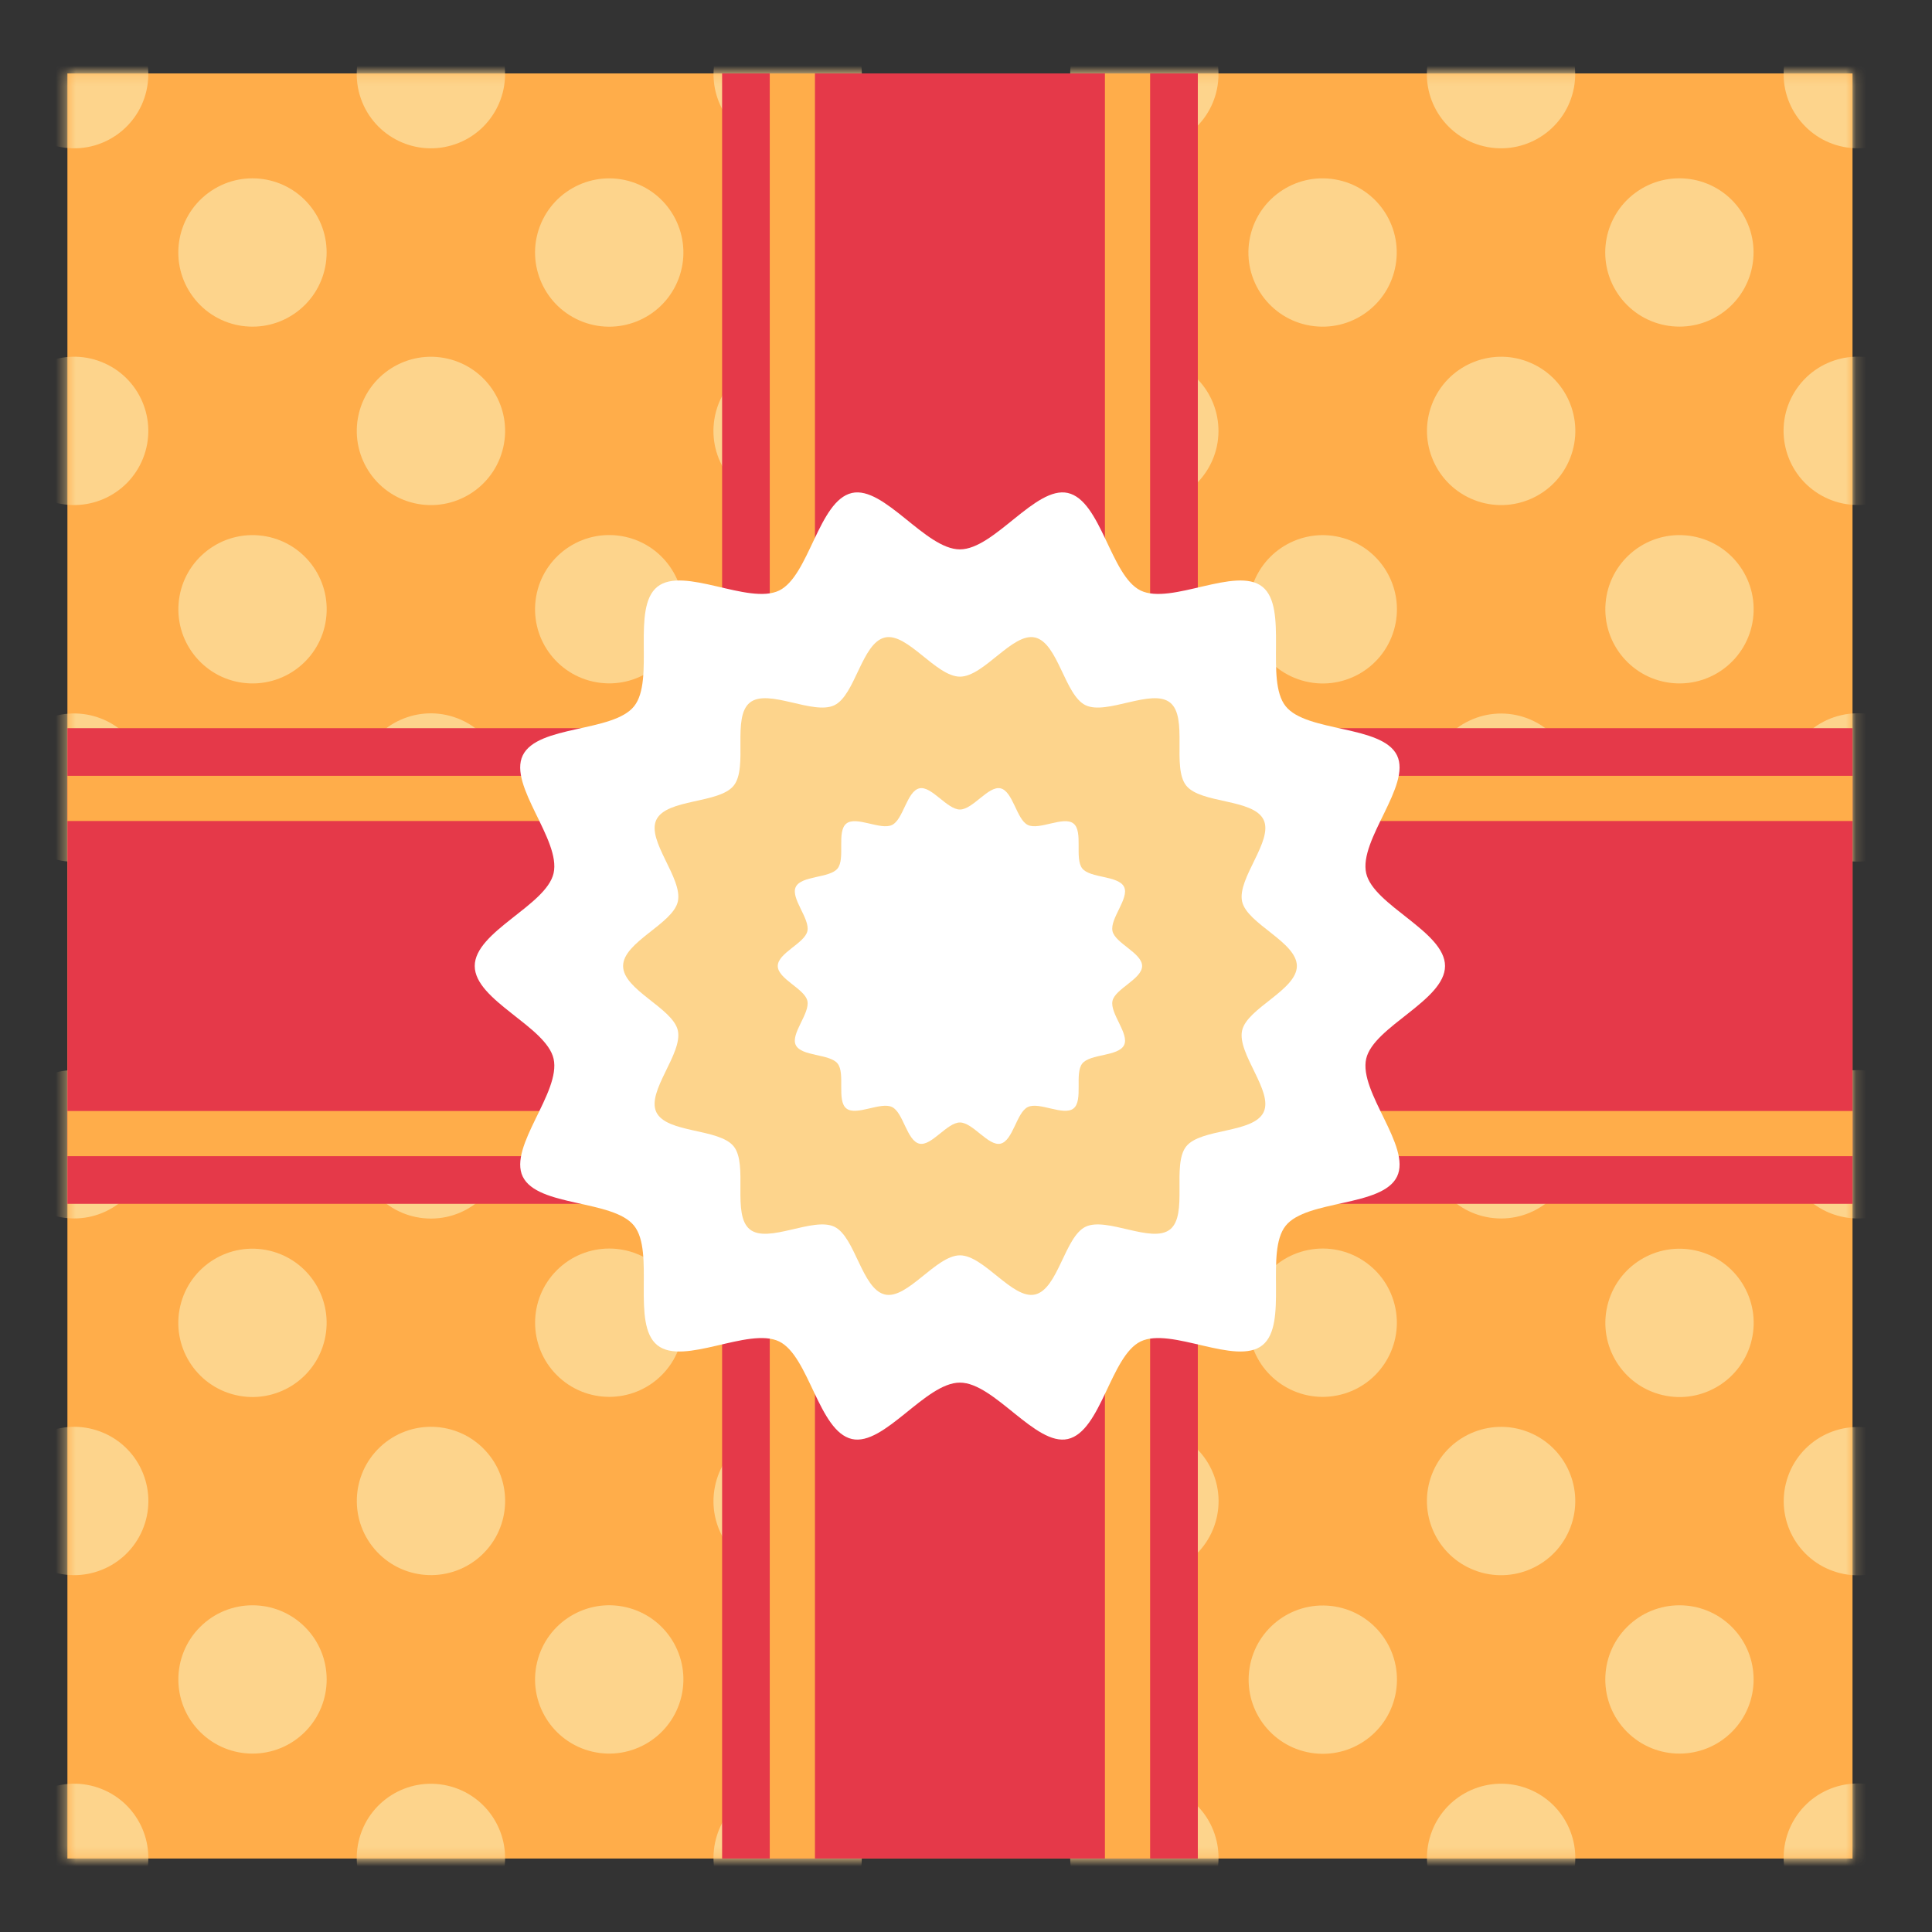
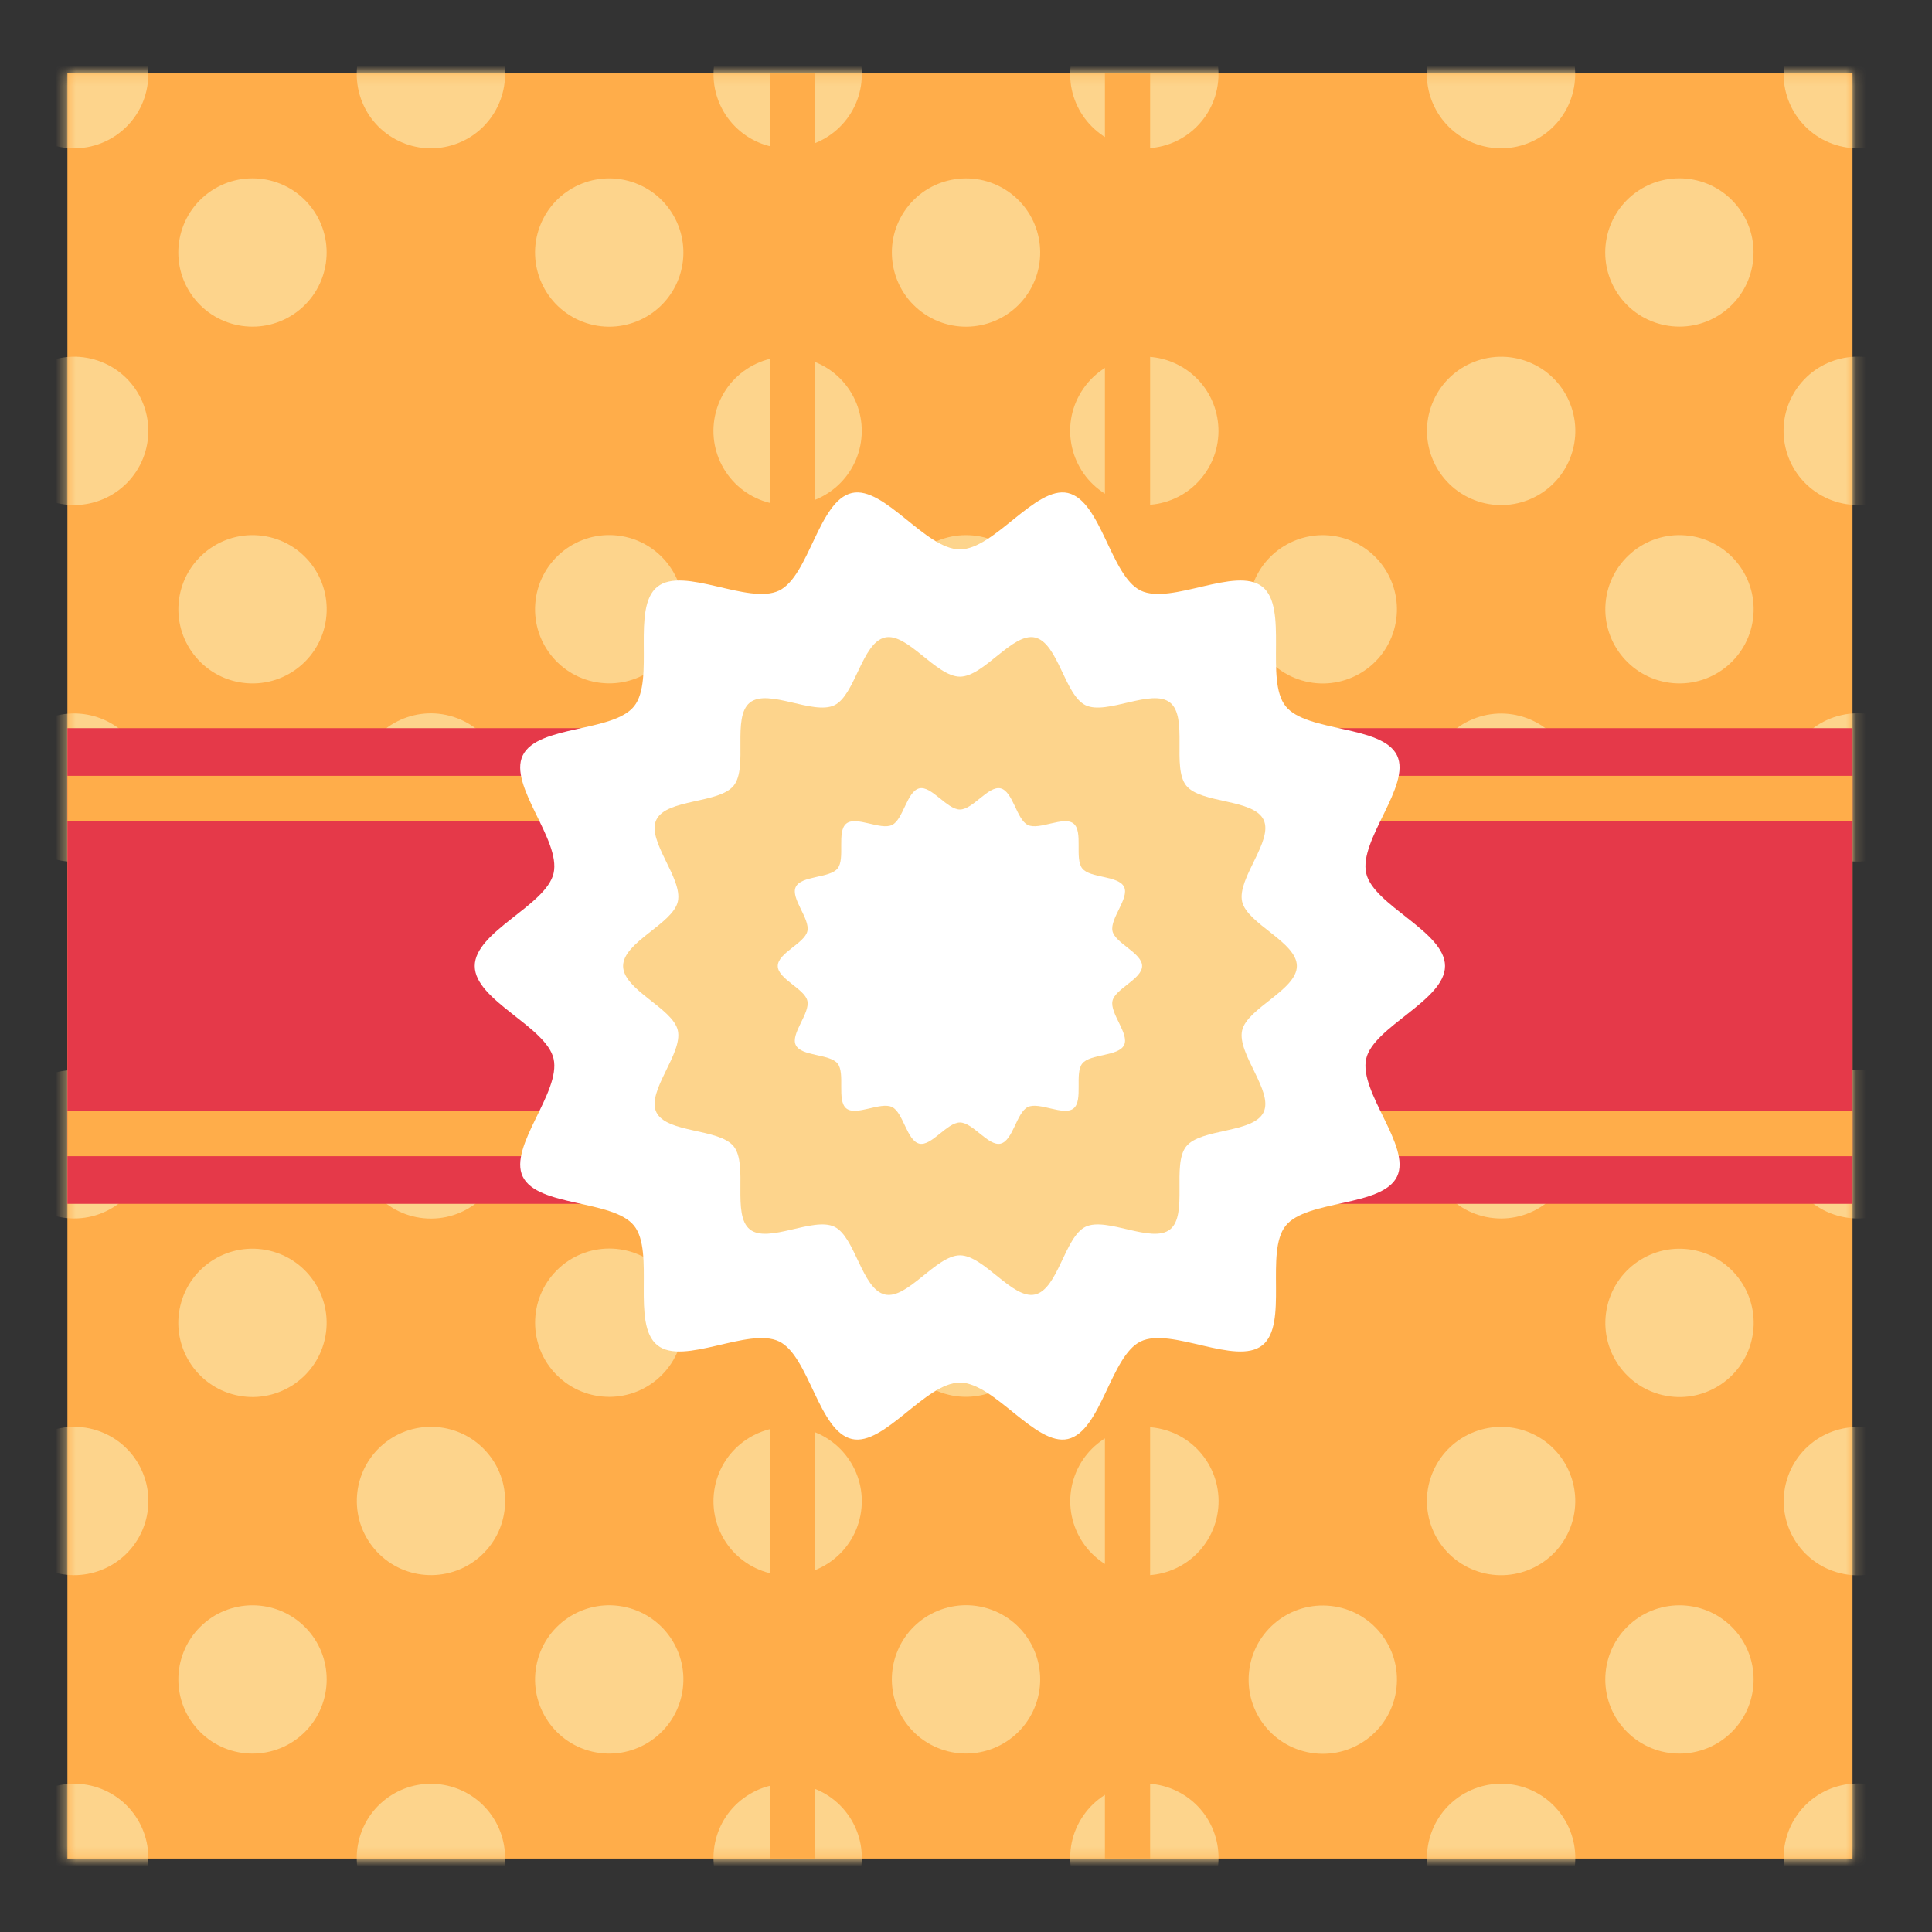
<svg xmlns="http://www.w3.org/2000/svg" width="191" height="191" viewBox="0 0 191 191" fill="none">
  <rect x="0" y="0" width="191" height="191" fill="#333333" stroke="none" />
  <path d="M183.142 7.259H6.664V183.736H183.142V7.259Z" fill="#FFAD4A" />
  <mask id="mask0_36_5115" style="mask-type:luminance" maskUnits="userSpaceOnUse" x="6" y="7" width="178" height="177">
    <path d="M183.142 7.259H6.664V183.736H183.142V7.259Z" fill="white" />
  </mask>
  <g mask="url(#mask0_36_5115)">
    <path d="M14.553 8.59C15.248 4.601 12.578 0.804 8.589 0.108C4.601 -0.587 0.803 2.083 0.108 6.072C-0.588 10.06 2.082 13.858 6.071 14.553C10.06 15.249 13.857 12.579 14.553 8.59Z" fill="#FDD48C" />
    <path d="M14.141 45.313C15.64 41.553 13.807 37.288 10.046 35.788C6.285 34.288 2.021 36.122 0.521 39.883C-0.979 43.644 0.855 47.908 4.615 49.408C8.376 50.908 12.641 49.075 14.141 45.313Z" fill="#FDD48C" />
    <path d="M10.329 84.556C14.024 82.899 15.676 78.561 14.019 74.867C12.363 71.172 8.025 69.52 4.33 71.176C0.636 72.833 -1.016 77.171 0.64 80.865C2.297 84.56 6.635 86.212 10.329 84.556Z" fill="#FDD48C" />
    <path d="M14.576 114.261C15.203 110.261 12.469 106.509 8.469 105.882C4.469 105.255 0.718 107.99 0.091 111.99C-0.537 115.99 2.198 119.741 6.198 120.368C10.198 120.995 13.949 118.261 14.576 114.261Z" fill="#FDD48C" />
    <path d="M14.07 151.289C15.671 147.57 13.955 143.257 10.236 141.656C6.517 140.054 2.205 141.771 0.603 145.489C-0.999 149.208 0.718 153.521 4.437 155.123C8.155 156.724 12.468 155.008 14.07 151.289Z" fill="#FDD48C" />
    <path d="M14.142 186.386C15.642 182.625 13.808 178.361 10.047 176.861C6.286 175.361 2.022 177.194 0.522 180.955C-0.978 184.716 0.855 188.981 4.616 190.481C8.377 191.98 12.642 190.147 14.142 186.386Z" fill="#FDD48C" />
    <path d="M45.018 14.251C48.84 12.915 50.856 8.733 49.519 4.911C48.183 1.089 44.001 -0.926 40.179 0.41C36.357 1.746 34.342 5.928 35.678 9.75C37.014 13.572 41.196 15.587 45.018 14.251Z" fill="#FDD48C" />
-     <path d="M49.749 44.242C50.655 40.296 48.19 36.363 44.244 35.457C40.297 34.551 36.364 37.015 35.458 40.962C34.552 44.908 37.017 48.841 40.963 49.747C44.909 50.653 48.843 48.189 49.749 44.242Z" fill="#FDD48C" />
    <path d="M49.448 80.456C50.885 76.67 48.981 72.437 45.195 71.001C41.41 69.564 37.176 71.469 35.74 75.254C34.303 79.04 36.208 83.273 39.993 84.709C43.779 86.146 48.012 84.242 49.448 80.456Z" fill="#FDD48C" />
    <path d="M49.897 113.843C50.286 109.812 47.335 106.23 43.304 105.84C39.274 105.451 35.691 108.402 35.302 112.432C34.912 116.462 37.864 120.045 41.894 120.435C45.924 120.824 49.507 117.873 49.897 113.843Z" fill="#FDD48C" />
    <path d="M47.624 153.733C50.576 150.962 50.724 146.323 47.953 143.37C45.182 140.418 40.543 140.27 37.59 143.041C34.638 145.812 34.49 150.451 37.261 153.404C40.032 156.356 44.671 156.504 47.624 153.733Z" fill="#FDD48C" />
    <path d="M49.746 185.318C50.652 181.371 48.187 177.438 44.241 176.532C40.294 175.626 36.361 178.09 35.455 182.037C34.549 185.983 37.014 189.917 40.96 190.823C44.906 191.729 48.84 189.264 49.746 185.318Z" fill="#FDD48C" />
    <path d="M85.191 7.756C85.422 3.714 82.333 0.249 78.291 0.017C74.249 -0.214 70.784 2.875 70.552 6.917C70.321 10.959 73.41 14.424 77.452 14.656C81.494 14.887 84.959 11.798 85.191 7.756Z" fill="#FDD48C" />
    <path d="M81.904 48.718C85.282 46.487 86.213 41.939 83.981 38.56C81.75 35.181 77.202 34.251 73.824 36.483C70.445 38.714 69.515 43.261 71.746 46.64C73.977 50.019 78.525 50.949 81.904 48.718Z" fill="#FDD48C" />
    <path d="M78.787 85.14C82.803 84.628 85.644 80.957 85.132 76.94C84.619 72.924 80.948 70.083 76.931 70.596C72.915 71.108 70.075 74.779 70.587 78.796C71.099 82.812 74.771 85.653 78.787 85.14Z" fill="#FDD48C" />
    <path d="M83.41 117.934C86.058 114.871 85.722 110.241 82.659 107.593C79.597 104.944 74.967 105.28 72.319 108.343C69.67 111.406 70.006 116.036 73.069 118.684C76.132 121.332 80.761 120.996 83.41 117.934Z" fill="#FDD48C" />
    <path d="M85.059 149.834C85.846 145.862 83.263 142.005 79.292 141.218C75.32 140.432 71.462 143.014 70.676 146.986C69.889 150.958 72.472 154.815 76.444 155.602C80.415 156.388 84.273 153.806 85.059 149.834Z" fill="#FDD48C" />
    <path d="M81.909 189.782C85.287 187.551 86.218 183.003 83.986 179.625C81.755 176.246 77.207 175.316 73.829 177.547C70.45 179.778 69.52 184.326 71.751 187.705C73.982 191.083 78.53 192.013 81.909 189.782Z" fill="#FDD48C" />
    <path d="M120.426 8.049C120.823 4.02 117.878 0.432 113.848 0.035C109.819 -0.361 106.231 2.584 105.834 6.613C105.438 10.643 108.383 14.231 112.412 14.627C116.442 15.024 120.03 12.079 120.426 8.049Z" fill="#FDD48C" />
    <path d="M119.353 46.467C121.492 43.029 120.439 38.508 117.001 36.369C113.563 34.23 109.042 35.283 106.903 38.721C104.764 42.158 105.817 46.679 109.255 48.818C112.693 50.957 117.214 49.904 119.353 46.467Z" fill="#FDD48C" />
    <path d="M114.809 84.989C118.751 84.065 121.197 80.12 120.272 76.177C119.348 72.236 115.403 69.79 111.461 70.714C107.519 71.639 105.073 75.584 105.997 79.526C106.922 83.468 110.867 85.914 114.809 84.989Z" fill="#FDD48C" />
    <path d="M120.262 114.825C121.198 110.886 118.764 106.934 114.825 105.998C110.886 105.061 106.933 107.496 105.997 111.435C105.061 115.374 107.495 119.326 111.434 120.263C115.374 121.199 119.326 118.765 120.262 114.825Z" fill="#FDD48C" />
    <path d="M120.157 150.524C121.326 146.647 119.131 142.557 115.254 141.388C111.378 140.219 107.287 142.414 106.118 146.29C104.95 150.167 107.145 154.257 111.021 155.426C114.898 156.595 118.988 154.4 120.157 150.524Z" fill="#FDD48C" />
    <path d="M119.358 187.53C121.497 184.092 120.444 179.571 117.006 177.432C113.568 175.293 109.047 176.346 106.908 179.784C104.769 183.221 105.822 187.742 109.26 189.881C112.698 192.02 117.219 190.967 119.358 187.53Z" fill="#FDD48C" />
    <path d="M155.604 8.652C156.334 4.669 153.697 0.849 149.715 0.118C145.732 -0.612 141.912 2.025 141.182 6.007C140.451 9.99 143.088 13.81 147.07 14.54C151.053 15.271 154.873 12.634 155.604 8.652Z" fill="#FDD48C" />
    <path d="M155.239 45.258C156.706 41.484 154.837 37.235 151.063 35.768C147.289 34.3 143.041 36.17 141.573 39.944C140.106 43.717 141.975 47.966 145.749 49.434C149.522 50.901 153.771 49.032 155.239 45.258Z" fill="#FDD48C" />
    <path d="M151.542 84.497C155.201 82.762 156.76 78.39 155.025 74.731C153.291 71.073 148.918 69.514 145.26 71.249C141.602 72.983 140.042 77.355 141.777 81.014C143.512 84.672 147.884 86.232 151.542 84.497Z" fill="#FDD48C" />
    <path d="M155.642 114.24C156.255 110.238 153.509 106.496 149.507 105.882C145.504 105.268 141.762 108.015 141.149 112.017C140.535 116.019 143.281 119.761 147.284 120.375C151.286 120.989 155.028 118.242 155.642 114.24Z" fill="#FDD48C" />
    <path d="M155.105 151.361C156.743 147.658 155.07 143.328 151.367 141.69C147.664 140.051 143.335 141.725 141.696 145.427C140.058 149.13 141.731 153.46 145.434 155.098C149.136 156.737 153.466 155.063 155.105 151.361Z" fill="#FDD48C" />
    <path d="M155.237 186.33C156.704 182.556 154.835 178.308 151.061 176.84C147.287 175.373 143.039 177.242 141.571 181.016C140.104 184.789 141.973 189.038 145.747 190.506C149.521 191.973 153.769 190.104 155.237 186.33Z" fill="#FDD48C" />
    <path d="M190.96 8.045C191.357 4.015 188.412 0.427 184.382 0.031C180.353 -0.366 176.765 2.579 176.368 6.609C175.972 10.638 178.917 14.226 182.946 14.623C186.976 15.019 190.564 12.074 190.96 8.045Z" fill="#FDD48C" />
    <path d="M189.883 46.464C192.022 43.026 190.969 38.505 187.531 36.367C184.094 34.227 179.573 35.28 177.434 38.718C175.295 42.156 176.347 46.677 179.785 48.816C183.223 50.955 187.744 49.902 189.883 46.464Z" fill="#FDD48C" />
    <path d="M185.344 84.985C189.286 84.061 191.732 80.116 190.808 76.174C189.883 72.232 185.938 69.786 181.996 70.71C178.054 71.635 175.608 75.58 176.532 79.522C177.457 83.464 181.402 85.91 185.344 84.985Z" fill="#FDD48C" />
    <path d="M190.798 114.822C191.735 110.883 189.3 106.93 185.361 105.994C181.422 105.058 177.469 107.492 176.533 111.431C175.597 115.371 178.031 119.323 181.97 120.259C185.91 121.196 189.862 118.761 190.798 114.822Z" fill="#FDD48C" />
    <path d="M190.693 150.524C191.862 146.647 189.667 142.557 185.79 141.388C181.914 140.219 177.824 142.414 176.655 146.29C175.486 150.167 177.681 154.257 181.557 155.426C185.434 156.595 189.524 154.4 190.693 150.524Z" fill="#FDD48C" />
    <path d="M189.893 187.522C192.032 184.085 190.979 179.564 187.541 177.425C184.103 175.286 179.582 176.338 177.443 179.776C175.304 183.214 176.357 187.735 179.795 189.874C183.233 192.013 187.754 190.96 189.893 187.522Z" fill="#FDD48C" />
    <path d="M29.345 30.837C32.59 28.415 33.257 23.821 30.835 20.577C28.413 17.332 23.819 16.665 20.574 19.087C17.329 21.509 16.663 26.103 19.085 29.348C21.507 32.592 26.1 33.259 29.345 30.837Z" fill="#FDD48C" />
    <path d="M32.272 60.837C32.605 56.801 29.604 53.26 25.569 52.927C21.533 52.594 17.992 55.595 17.659 59.63C17.326 63.665 20.327 67.207 24.362 67.54C28.397 67.873 31.939 64.872 32.272 60.837Z" fill="#FDD48C" />
    <path d="M28.795 101.751C32.246 99.633 33.326 95.118 31.208 91.668C29.09 88.217 24.576 87.136 21.125 89.254C17.674 91.372 16.594 95.887 18.712 99.338C20.83 102.788 25.344 103.869 28.795 101.751Z" fill="#FDD48C" />
    <path d="M32.097 132.452C33.021 128.51 30.575 124.565 26.633 123.641C22.691 122.716 18.746 125.162 17.822 129.104C16.897 133.046 19.343 136.991 23.285 137.916C27.227 138.84 31.172 136.394 32.097 132.452Z" fill="#FDD48C" />
    <path d="M30.148 171.216C33.011 168.353 33.011 163.711 30.148 160.848C27.285 157.985 22.643 157.985 19.78 160.848C16.917 163.711 16.917 168.353 19.78 171.216C22.643 174.079 27.285 174.079 30.148 171.216Z" fill="#FDD48C" />
    <path d="M67.086 27.56C68.519 23.774 66.611 19.542 62.824 18.109C59.037 16.676 54.806 18.584 53.372 22.37C51.939 26.157 53.847 30.389 57.634 31.822C61.421 33.255 65.652 31.347 67.086 27.56Z" fill="#FDD48C" />
    <path d="M67.504 61.12C67.997 57.101 65.139 53.444 61.12 52.951C57.101 52.458 53.444 55.317 52.951 59.336C52.458 63.354 55.316 67.012 59.335 67.504C63.354 67.997 67.012 65.139 67.504 61.12Z" fill="#FDD48C" />
    <path d="M66.457 99.366C68.596 95.928 67.543 91.407 64.106 89.268C60.668 87.129 56.147 88.182 54.008 91.62C51.869 95.058 52.922 99.579 56.359 101.718C59.797 103.857 64.318 102.804 66.457 99.366Z" fill="#FDD48C" />
    <path d="M65.416 135.948C68.279 133.085 68.279 128.443 65.416 125.58C62.553 122.717 57.911 122.717 55.048 125.58C52.185 128.443 52.185 133.085 55.048 135.948C57.911 138.811 62.553 138.811 65.416 135.948Z" fill="#FDD48C" />
    <path d="M67.362 167.726C68.298 163.787 65.864 159.834 61.925 158.898C57.985 157.962 54.033 160.396 53.097 164.335C52.16 168.274 54.595 172.227 58.534 173.163C62.473 174.099 66.425 171.665 67.362 167.726Z" fill="#FDD48C" />
    <path d="M101.604 29.031C103.849 25.661 102.937 21.109 99.567 18.865C96.198 16.62 91.646 17.532 89.401 20.901C87.157 24.271 88.069 28.823 91.438 31.067C94.808 33.312 99.359 32.4 101.604 29.031Z" fill="#FDD48C" />
    <path d="M102.798 60.955C103.196 56.925 100.252 53.336 96.223 52.938C92.194 52.541 88.605 55.484 88.207 59.514C87.809 63.543 90.753 67.132 94.782 67.53C98.811 67.928 102.4 64.984 102.798 60.955Z" fill="#FDD48C" />
    <path d="M100.684 100.684C103.547 97.821 103.547 93.179 100.684 90.316C97.821 87.453 93.179 87.453 90.316 90.316C87.453 93.179 87.453 97.821 90.316 100.684C93.179 103.547 97.821 103.547 100.684 100.684Z" fill="#FDD48C" />
    <path d="M102.281 133.539C103.816 129.792 102.023 125.51 98.277 123.975C94.53 122.44 90.248 124.233 88.713 127.98C87.178 131.726 88.971 136.008 92.718 137.543C96.464 139.078 100.746 137.285 102.281 133.539Z" fill="#FDD48C" />
    <path d="M102.264 168.857C103.827 165.122 102.067 160.827 98.333 159.263C94.598 157.699 90.303 159.459 88.739 163.194C87.175 166.929 88.935 171.224 92.67 172.788C96.404 174.352 100.7 172.592 102.264 168.857Z" fill="#FDD48C" />
-     <path d="M137.981 26.18C138.653 22.187 135.961 18.406 131.968 17.734C127.975 17.062 124.194 19.755 123.522 23.747C122.85 27.74 125.542 31.522 129.535 32.193C133.528 32.865 137.31 30.173 137.981 26.18Z" fill="#FDD48C" />
    <path d="M137.805 62.3C138.944 58.414 136.718 54.341 132.832 53.202C128.947 52.063 124.874 54.289 123.734 58.175C122.595 62.06 124.822 66.133 128.707 67.272C132.592 68.412 136.666 66.185 137.805 62.3Z" fill="#FDD48C" />
    <path d="M137.836 97.402C138.89 93.492 136.575 89.469 132.665 88.416C128.755 87.362 124.732 89.678 123.679 93.587C122.625 97.497 124.941 101.52 128.85 102.573C132.76 103.627 136.783 101.311 137.836 97.402Z" fill="#FDD48C" />
-     <path d="M132.179 137.958C136.152 137.175 138.738 133.321 137.956 129.348C137.174 125.375 133.319 122.789 129.346 123.571C125.374 124.354 122.787 128.208 123.57 132.181C124.352 136.154 128.207 138.74 132.179 137.958Z" fill="#FDD48C" />
    <path d="M138.059 166.863C138.507 162.839 135.608 159.213 131.584 158.766C127.56 158.318 123.934 161.217 123.487 165.241C123.039 169.265 125.938 172.89 129.962 173.338C133.986 173.786 137.611 170.887 138.059 166.863Z" fill="#FDD48C" />
    <path d="M170.412 30.834C173.657 28.412 174.324 23.818 171.902 20.573C169.48 17.329 164.886 16.662 161.642 19.084C158.397 21.506 157.73 26.1 160.152 29.344C162.574 32.589 167.168 33.256 170.412 30.834Z" fill="#FDD48C" />
    <path d="M173.343 60.836C173.676 56.801 170.675 53.26 166.64 52.926C162.605 52.593 159.063 55.594 158.73 59.63C158.397 63.665 161.398 67.206 165.433 67.539C169.469 67.873 173.01 64.871 173.343 60.836Z" fill="#FDD48C" />
    <path d="M169.868 101.754C173.319 99.636 174.4 95.122 172.282 91.671C170.164 88.22 165.649 87.14 162.198 89.258C158.748 91.376 157.667 95.89 159.785 99.341C161.903 102.792 166.418 103.872 169.868 101.754Z" fill="#FDD48C" />
    <path d="M173.177 132.455C174.101 128.513 171.655 124.568 167.713 123.644C163.771 122.719 159.826 125.165 158.902 129.107C157.977 133.049 160.423 136.994 164.365 137.919C168.307 138.843 172.252 136.397 173.177 132.455Z" fill="#FDD48C" />
    <path d="M171.217 171.216C174.08 168.353 174.08 163.711 171.217 160.848C168.354 157.985 163.712 157.985 160.849 160.848C157.986 163.711 157.986 168.353 160.849 171.216C163.712 174.079 168.354 174.079 171.217 171.216Z" fill="#FDD48C" />
  </g>
  <path d="M183.142 71.988H6.664V119.012H183.142V71.988Z" fill="#E53949" />
  <path d="M183.142 109.833H6.664V114.302H183.142V109.833Z" fill="#FFAD4A" />
  <path d="M183.142 76.698H6.664V81.166H183.142V76.698Z" fill="#FFAD4A" />
-   <path d="M71.389 7.259L71.389 183.736H118.418L118.418 7.259H71.389Z" fill="#E53949" />
  <path d="M80.567 7.259H76.099V183.736H80.567V7.259Z" fill="#FFAD4A" />
  <path d="M113.703 7.259H109.234V183.736H113.703V7.259Z" fill="#FFAD4A" />
  <path d="M142.858 95.5C142.858 98.909 135.788 101.482 135.063 104.669C134.313 107.962 139.55 113.34 138.114 116.314C136.659 119.336 129.172 118.582 127.103 121.179C125.018 123.785 127.407 130.913 124.801 132.993C122.204 135.063 115.791 131.16 112.769 132.616C109.795 134.047 108.862 141.514 105.568 142.263C102.377 142.989 98.305 136.687 94.895 136.687C91.486 136.687 87.414 142.989 84.222 142.263C80.929 141.514 79.996 134.052 77.022 132.616C73.999 131.16 67.587 135.063 64.99 132.993C62.383 130.909 64.772 123.785 62.688 121.179C60.618 118.582 53.132 119.336 51.677 116.314C50.245 113.34 55.478 107.967 54.728 104.669C54.003 101.477 46.933 98.909 46.933 95.5C46.933 92.091 54.003 89.518 54.728 86.331C55.478 83.038 50.24 77.66 51.677 74.686C53.132 71.663 60.618 72.418 62.688 69.821C64.772 67.215 62.383 60.086 64.99 58.007C67.587 55.937 73.999 59.84 77.022 58.384C79.996 56.953 80.929 49.486 84.222 48.736C87.414 48.011 91.486 54.312 94.895 54.312C98.305 54.312 102.377 48.011 105.568 48.736C108.862 49.486 109.795 56.948 112.769 58.384C115.791 59.84 122.204 55.937 124.801 58.007C127.407 60.091 125.018 67.215 127.103 69.821C129.172 72.418 136.659 71.663 138.114 74.686C139.546 77.66 134.313 83.033 135.063 86.331C135.788 89.523 142.858 92.091 142.858 95.5Z" fill="white" />
  <path d="M128.21 95.5C128.21 97.869 123.301 99.654 122.798 101.869C122.276 104.156 125.913 107.889 124.921 109.954C123.911 112.053 118.712 111.531 117.271 113.335C115.825 115.148 117.484 120.095 115.675 121.541C113.871 122.982 109.417 120.269 107.319 121.28C105.254 122.276 104.606 127.461 102.318 127.978C100.103 128.481 97.274 124.104 94.905 124.104C92.535 124.104 89.711 128.481 87.491 127.978C85.204 127.456 84.556 122.272 82.491 121.28C80.392 120.269 75.938 122.982 74.134 121.541C72.321 120.095 73.984 115.143 72.538 113.335C71.097 111.531 65.904 112.053 64.888 109.954C63.892 107.889 67.528 104.156 67.011 101.869C66.508 99.654 61.6 97.869 61.6 95.5C61.6 93.13 66.508 91.346 67.011 89.131C67.533 86.844 63.897 83.11 64.888 81.045C65.899 78.946 71.097 79.469 72.538 77.665C73.984 75.851 72.326 70.904 74.134 69.458C75.938 68.017 80.392 70.73 82.491 69.719C84.556 68.723 85.204 63.539 87.491 63.022C89.706 62.519 92.535 66.895 94.905 66.895C97.274 66.895 100.098 62.519 102.318 63.022C104.606 63.544 105.254 68.728 107.319 69.719C109.417 70.73 113.871 68.017 115.675 69.458C117.488 70.904 115.825 75.856 117.271 77.665C118.712 79.469 123.906 78.946 124.921 81.045C125.918 83.11 122.281 86.844 122.798 89.131C123.301 91.346 128.21 93.13 128.21 95.5Z" fill="#FDD48C" />
  <path d="M112.91 95.5C112.91 96.781 110.255 97.744 109.984 98.943C109.703 100.181 111.667 102.198 111.13 103.315C110.584 104.451 107.774 104.166 106.995 105.143C106.212 106.119 107.111 108.799 106.13 109.582C105.153 110.361 102.744 108.895 101.613 109.442C100.496 109.979 100.148 112.783 98.91 113.064C97.71 113.335 96.182 110.97 94.901 110.97C93.619 110.97 92.091 113.335 90.892 113.064C89.654 112.783 89.305 109.979 88.188 109.442C87.052 108.895 84.644 110.361 83.672 109.582C82.695 108.799 83.589 106.124 82.806 105.143C82.027 104.166 79.218 104.451 78.671 103.315C78.134 102.198 80.098 100.181 79.817 98.943C79.546 97.744 76.892 96.781 76.892 95.5C76.892 94.218 79.546 93.256 79.817 92.057C80.098 90.819 78.134 88.802 78.671 87.685C79.218 86.549 82.027 86.834 82.806 85.857C83.589 84.875 82.69 82.201 83.672 81.418C84.648 80.639 87.057 82.104 88.188 81.558C89.305 81.021 89.654 78.216 90.892 77.936C92.091 77.665 93.619 80.03 94.901 80.03C96.182 80.03 97.71 77.665 98.91 77.936C100.148 78.216 100.496 81.021 101.613 81.558C102.749 82.104 105.158 80.639 106.13 81.418C107.107 82.201 106.212 84.875 106.995 85.857C107.774 86.834 110.584 86.549 111.13 87.685C111.667 88.802 109.703 90.819 109.984 92.057C110.255 93.256 112.91 94.218 112.91 95.5Z" fill="white" />
</svg>